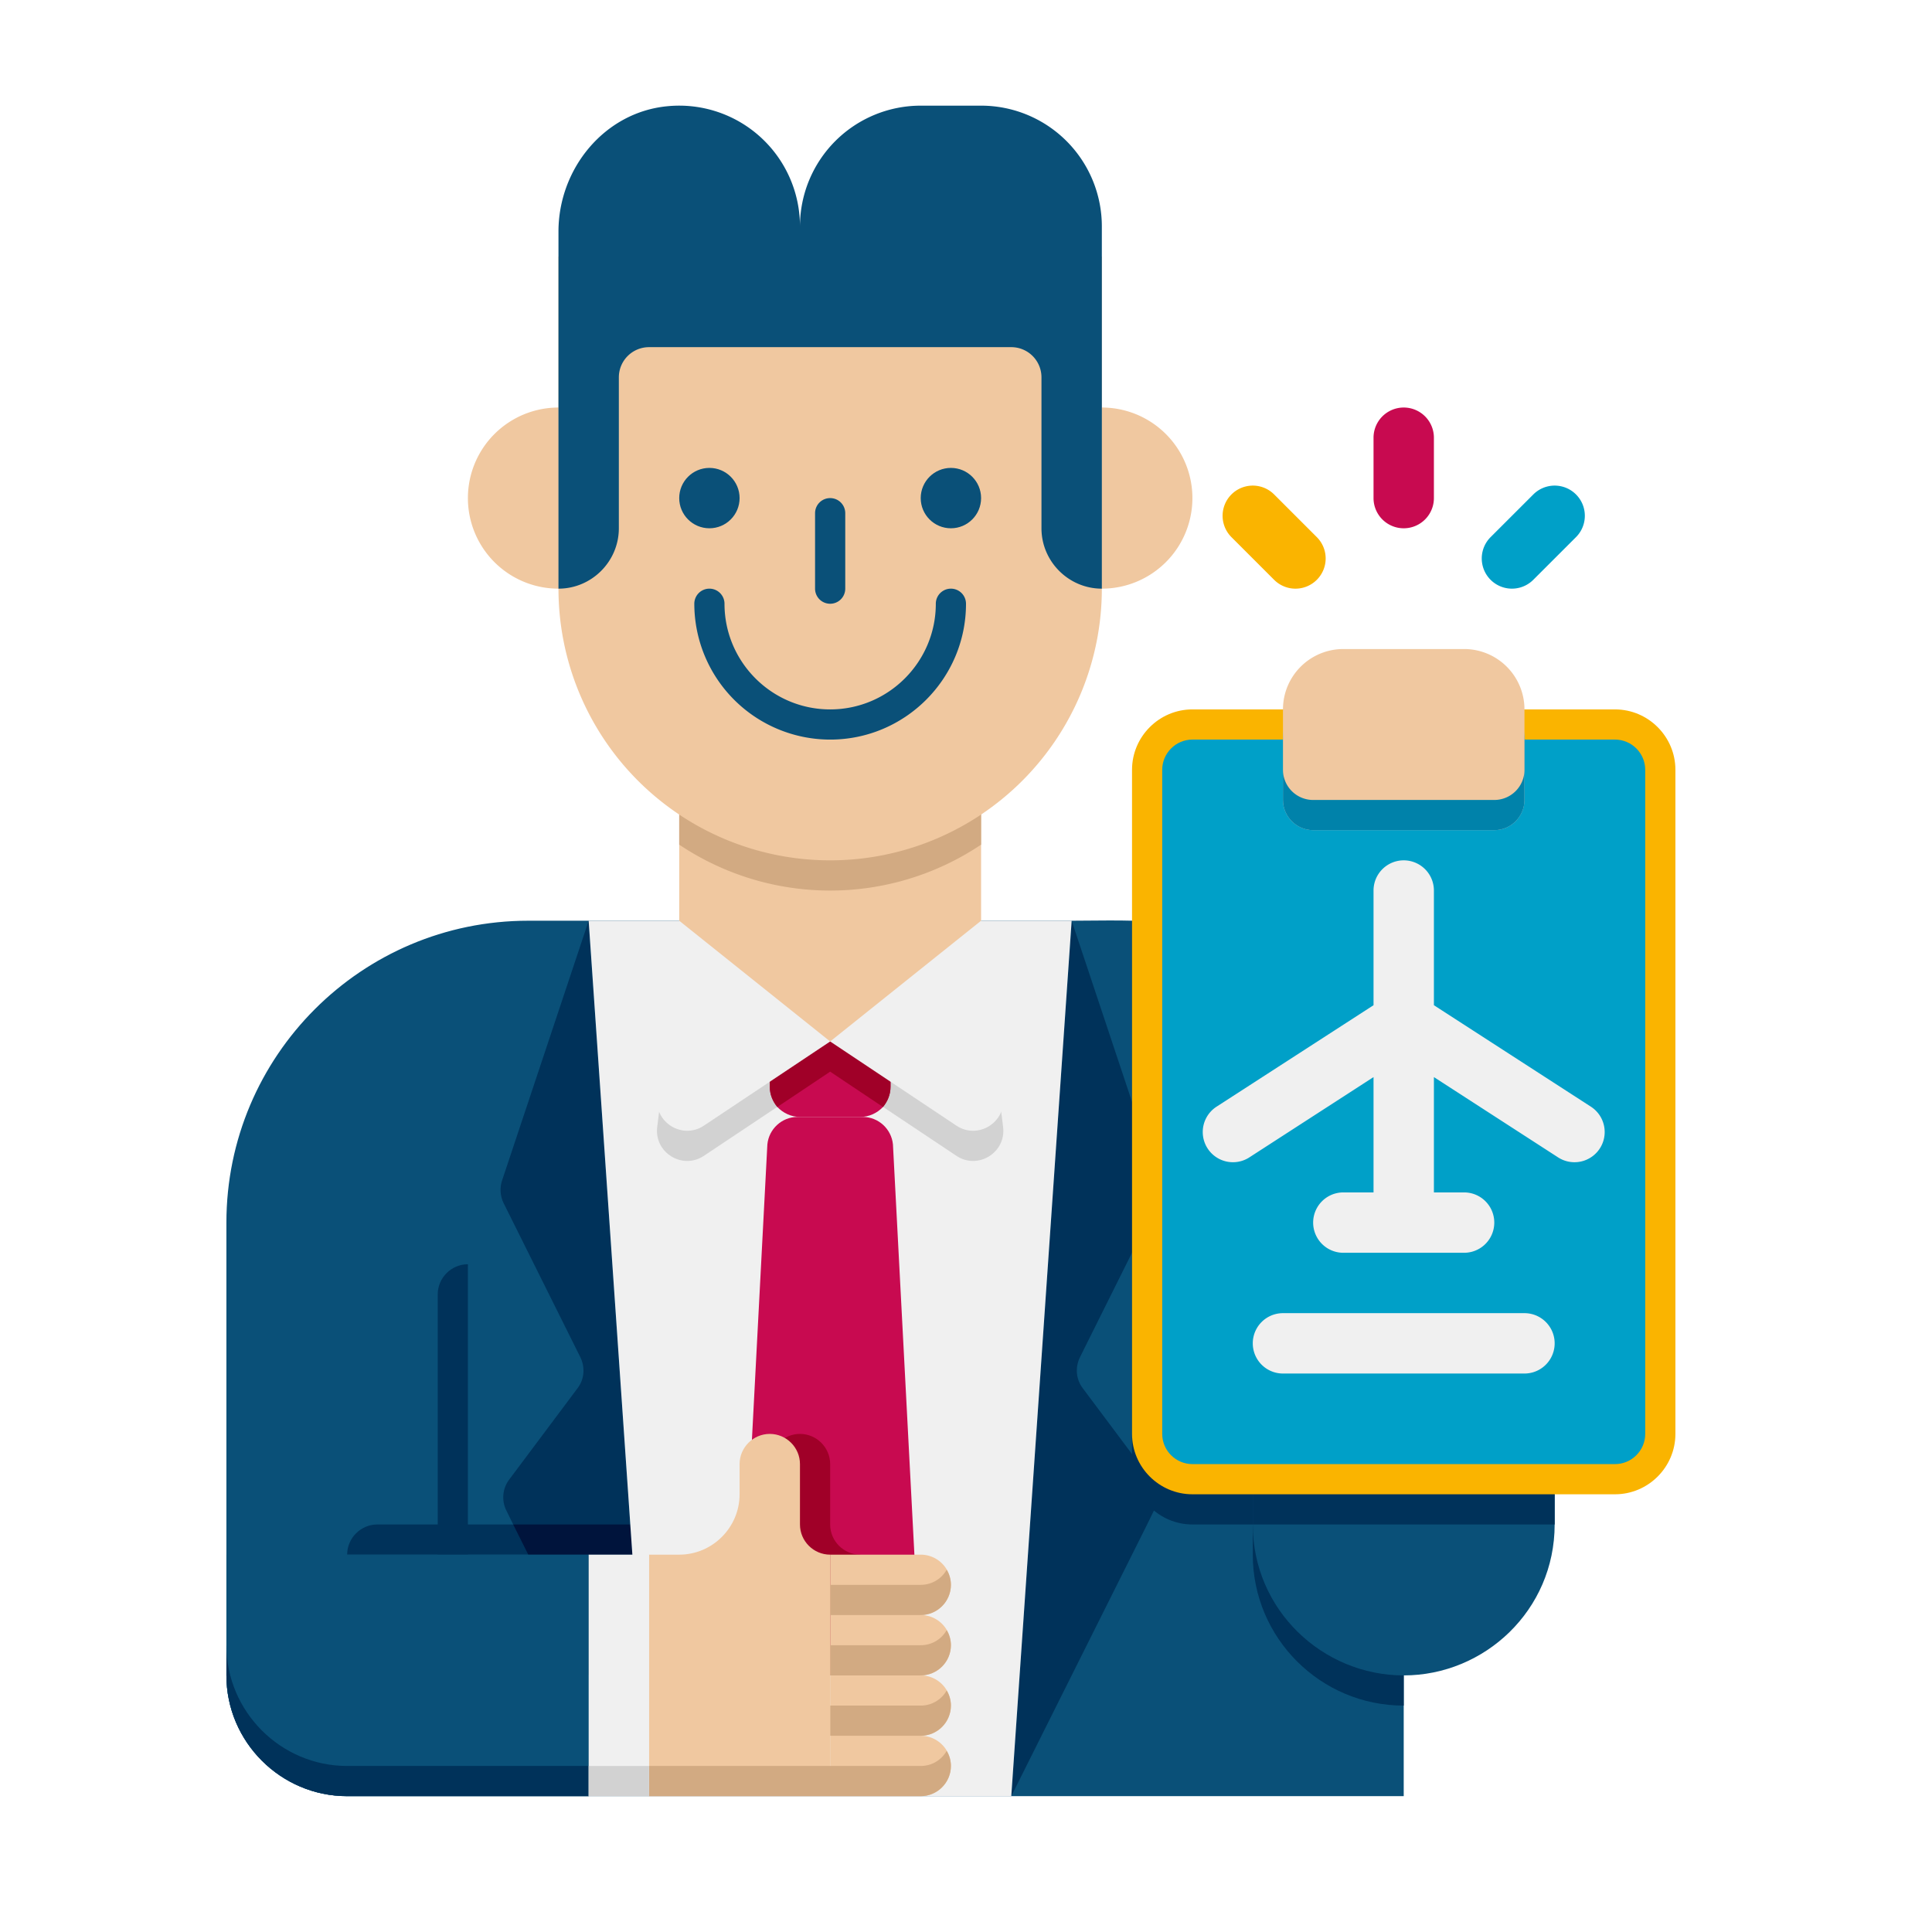
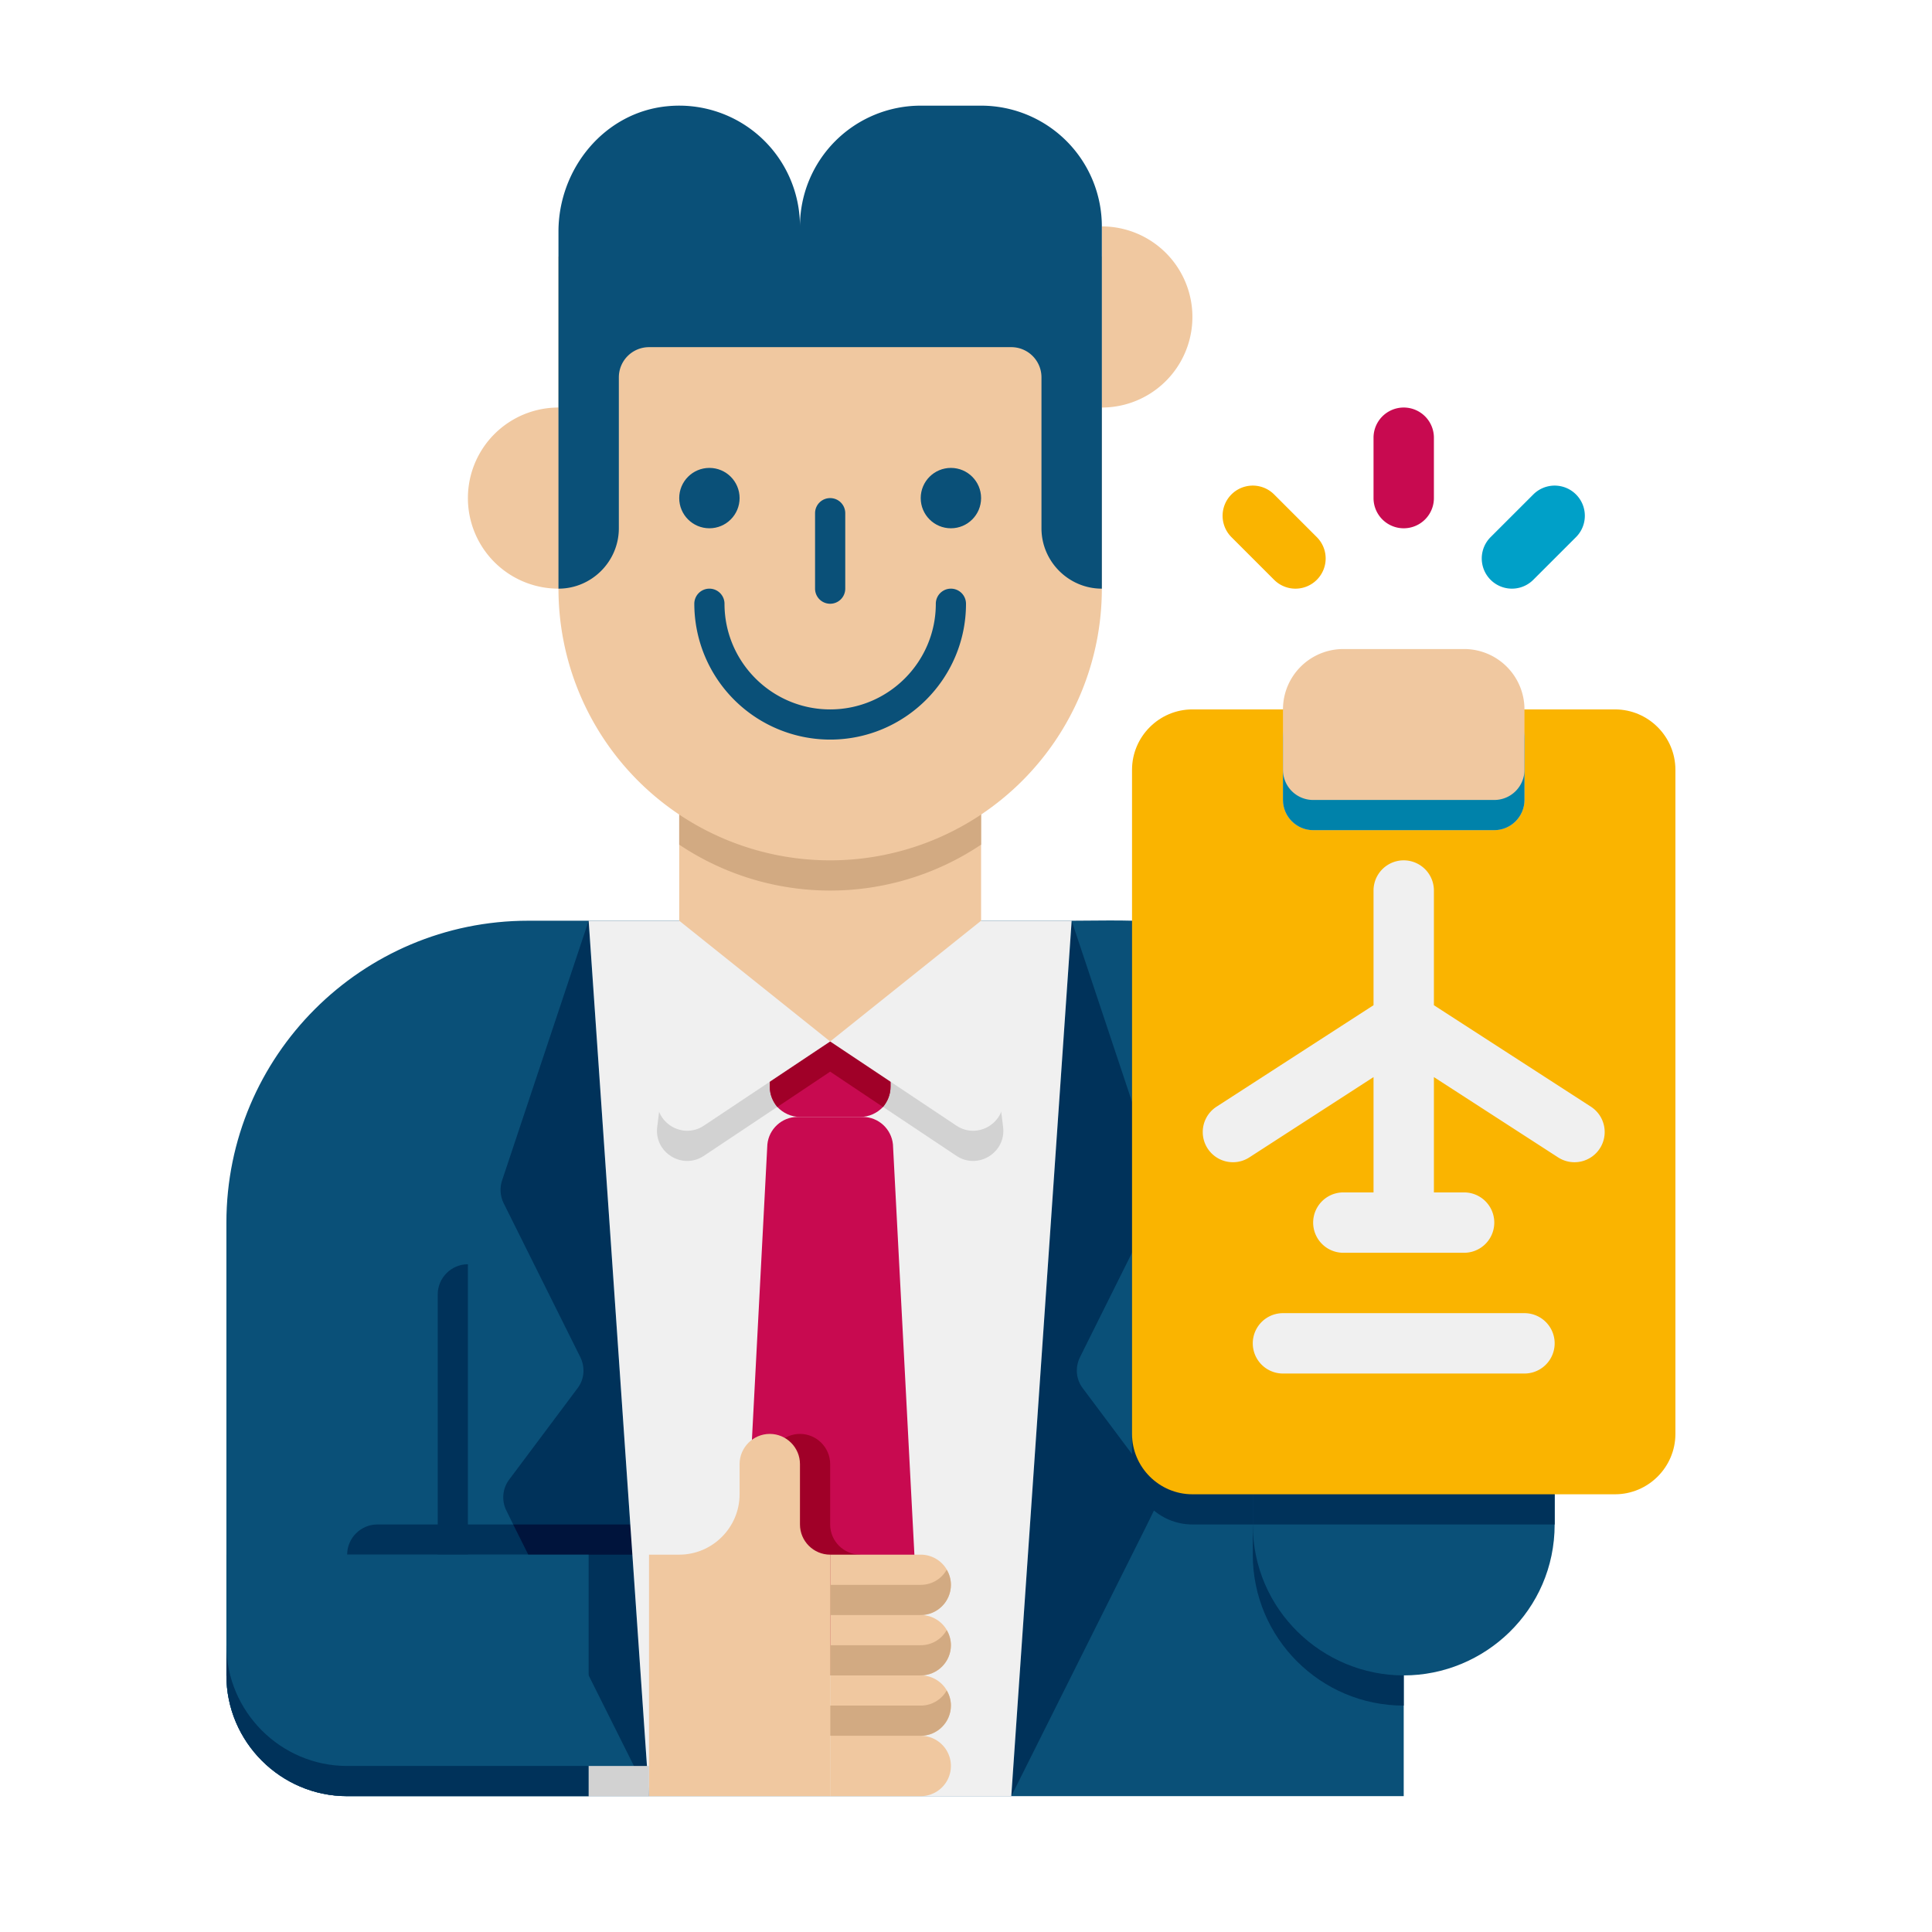
<svg xmlns="http://www.w3.org/2000/svg" viewBox="0 0 64 64">
-   <path fill="#F0C8A0" d="M36.5 13.5h-1v6h1a3 3 0 1 0 0-6z" />
+   <path fill="#F0C8A0" d="M36.5 13.5h-1h1a3 3 0 1 0 0-6z" />
  <path fill="#0A5078" d="M47.5 40.5v1h-1v18h-35c-2.2 0-4-1.8-4-4v-15c0-5.52 4.48-10 10-10h18c2.176 0 4.383-.199 7 1.34 2.99 1.73 5 4.96 5 8.66z" />
  <path fill="#00325A" d="M21.12 51.5H11.5c0-.55.45-1 1-1h8.52l.1 1z" />
  <path fill="#00325A" d="m21.5 59.5-4.5-9-.22-.45a.979.979 0 0 1 .09-1.04l2.26-3.02c.23-.3.26-.7.09-1.04l-2.53-5.08c-.12-.24-.14-.51-.06-.76l2.87-8.61 1.38 20 .07 1 .55 8z" />
  <path fill="#00143C" d="M20.95 51.5H17.5l-.5-1h3.88z" />
  <path fill="#00325A" d="m33.5 59.5 4.5-9 .22-.45c.17-.34.14-.74-.09-1.04l-2.26-3.02c-.23-.3-.26-.7-.09-1.04l2.53-5.08c.12-.24.14-.51.06-.76L35.5 30.5c-.472 6.846-1.53 22.159-2 29z" />
  <path fill="#00325A" d="M47.5 40.5v1h-1v9h-7c-1.1 0-2-.9-2-2v-18c1.28.03 2.57.19 4 .83.32.14.66.31 1 .51 2.99 1.73 5 4.96 5 8.66z" />
  <path fill="#00325A" d="M47.5 40.5v1h-1v15c-2.76 0-5-2.24-5-5V31.33c.32.14.66.31 1 .51 2.99 1.73 5 4.96 5 8.66z" />
  <path fill="#0A5078" d="M51.5 25.5v25c0 2.84-2.32 5-5 5-2.69 0-5-2.17-5-5v-25h10z" />
  <path fill="#00325A" d="M41.5 25.5h10v25h-10z" />
  <path fill="#FAB400" d="M55.5 25.5v22c0 1.1-.9 2-2 2h-14c-1.1 0-2-.9-2-2v-22c0-1.1.9-2 2-2h14c1.1 0 2 .9 2 2z" />
-   <path fill="#00A0C8" d="M54.5 25.5v22c0 .55-.45 1-1 1h-14c-.55 0-1-.45-1-1v-22c0-.55.45-1 1-1h14c.55 0 1 .45 1 1z" />
  <path fill="#F0F0F0" d="m52.7 36.66-5.2-3.361V29.5a1 1 0 1 0-2 0v3.799l-5.2 3.361a1 1 0 1 0 1.086 1.68l4.114-2.66v3.82h-1a1 1 0 1 0 0 2h4a1 1 0 1 0 0-2h-1v-3.82l4.114 2.66a1 1 0 0 0 1.086-1.68z" />
  <path fill="#D2D2D2" d="M50.5 24.5v2c0 .55-.45 1-1 1h-6c-.55 0-1-.45-1-1v-2c0-.36.1-.71.27-1h7.46c.17.29.27.64.27 1z" />
  <path fill="#0082AA" d="M50.5 24.5v2c0 .55-.45 1-1 1h-6c-.55 0-1-.45-1-1v-2c0-.36.1-.71.27-1h7.46c.17.29.27.64.27 1z" />
  <path fill="#F0C8A0" d="M49.5 26.5h-6a1 1 0 0 1-1-1v-2a2 2 0 0 1 2-2h4a2 2 0 0 1 2 2v2a1 1 0 0 1-1 1z" />
  <path fill="#00325A" d="M15.5 41.88v9.62h-1v-8.62c0-.55.45-1 1-1z" />
  <path fill="#F0F0F0" d="m35.5 30.5-2 29h-12c-.479-6.972-1.551-22.497-2-29h16z" />
  <path fill="#D2D2D2" d="m22.5 31.5-.729 5.832c-.106.849.835 1.431 1.547.956L27.5 35.5l4.182 2.788c.712.475 1.653-.107 1.547-.956L32.5 31.5h-10z" />
  <path fill="#C80A50" d="M29.5 34v2c0 .26-.1.49-.25.67-.19.2-.46.33-.75.33h-2c-.29 0-.56-.13-.75-.33-.15-.18-.25-.41-.25-.67v-2h4z" />
  <path fill="#A00028" d="M29.5 34v2c0 .26-.1.49-.25.67L27.5 35.5l-1.75 1.17c-.15-.18-.25-.41-.25-.67v-2h4z" />
  <path fill="#C80A50" d="M30.5 55.5h-6c.298-5.733.11-2.133.92-17.59.05-.51.48-.91 1-.91h2.16c.52 0 .95.4 1 .91l.92 17.59z" />
  <path fill="#A00028" d="M28.5 51.5v4h-4l.23-4.43c.47-.36.77-.93.77-1.57v-1c0-.55.45-1 1-1s1 .45 1 1v2c0 .55.45 1 1 1z" />
  <path fill="#F0F0F0" d="m32.5 30.5.729 5.832c.106.849-.835 1.431-1.547.956L27.5 34.5l-4.182 2.788c-.712.475-1.653-.107-1.547-.956L22.5 30.5h10z" />
  <path fill="#F0C8A0" d="M32.5 24.5v6l-5 4-5-4v-6z" />
  <path fill="#D2AA82" d="M32.5 24.5v3.48a8.979 8.979 0 0 1-10 0V24.5h10z" />
  <path fill="#F0C8A0" d="M27.5 28.5a9 9 0 0 1-9-9v-11h18v11a9 9 0 0 1-9 9z" />
  <path fill="#F0C8A0" d="M18.5 19.5h1v-6h-1a3 3 0 1 0 0 6z" />
  <path fill="#0A5078" d="M27.5 16.5a.5.5 0 0 0-.5.5v2.5a.5.5 0 0 0 1 0V17a.5.5 0 0 0-.5-.5z" />
  <path fill="#0A5078" d="M27.5 24.5A4.505 4.505 0 0 1 23 20a.5.5 0 0 1 1 0c0 1.93 1.57 3.5 3.5 3.5S31 21.93 31 20a.5.5 0 0 1 1 0c0 2.481-2.019 4.5-4.5 4.5z" />
  <circle cx="23.5" cy="16.5" r="1" fill="#0A5078" />
  <circle cx="31.5" cy="16.5" r="1" fill="#0A5078" />
  <path fill="#0A5078" d="M26.5 7.5a4 4 0 0 0-4.393-3.981c-2.08.198-3.607 2.064-3.607 4.153V19.5c1.1 0 2-.9 2-2v-5a1 1 0 0 1 1-1h5v-4zm6-4h-2a4 4 0 0 0-4 4v4h7a1 1 0 0 1 1 1v5c0 1.1.9 2 2 2v-12a4 4 0 0 0-4-4z" />
  <path fill="#C80A50" d="M47.5 14.5v2a1 1 0 1 1-2 0v-2a1 1 0 1 1 2 0z" />
  <path fill="#00A0C8" d="m52.207 17.793-1.415 1.414a.999.999 0 1 1-1.414-1.414l1.415-1.414a.999.999 0 1 1 1.414 1.414z" />
  <path fill="#FAB400" d="M43.621 19.207a.999.999 0 0 1-1.414 0l-1.414-1.414a.999.999 0 1 1 1.414-1.414l1.414 1.414a.999.999 0 0 1 0 1.414z" />
  <path fill="#F0F0F0" d="M50.5 45.5h-8a1 1 0 0 1 0-2h8a1 1 0 0 1 0 2z" />
  <path fill="#F0C8A0" d="M30.5 55.5h-3v-2h3a1 1 0 0 1 0 2zm0 2h-3v-2h3a1 1 0 0 1 0 2zm0 2h-3v-2h3a1 1 0 0 1 0 2zm0-6h-3v-2h3a1 1 0 0 1 0 2z" />
  <path fill="#D2AA82" d="M31.5 52.5c0 .55-.45 1-1 1h-3v-1h3c.37 0 .69-.2.86-.5.09.15.14.32.14.5zm0 2c0 .55-.45 1-1 1h-3v-1h3c.37 0 .69-.2.86-.5.09.15.14.32.14.5zm0 2c0 .55-.45 1-1 1h-3v-1h3c.37 0 .69-.2.86-.5.09.15.14.32.14.5z" />
  <path fill="#F0C8A0" d="M27.5 51.5v8h-6v-8h1c1.1 0 2-.9 2-2v-1c0-.55.45-1 1-1s1 .45 1 1v2c0 .55.45 1 1 1z" />
-   <path fill="#D2AA82" d="M31.5 58.5c0 .55-.45 1-1 1h-9v-1h9c.37 0 .69-.2.86-.5.09.15.14.32.14.5z" />
  <path fill="#0A5078" d="M19.5 51.5v8h-8c-2.2 0-4-1.8-4-4v-4h12z" />
  <path fill="#00325A" d="M19.5 58.5v1h-8c-2.2 0-4-1.8-4-4v-1c0 2.2 1.8 4 4 4h8z" />
-   <path fill="#F0F0F0" d="M19.5 51.5h2v8h-2z" />
  <path fill="#D2D2D2" d="M19.5 58.5h2v1h-2z" />
</svg>